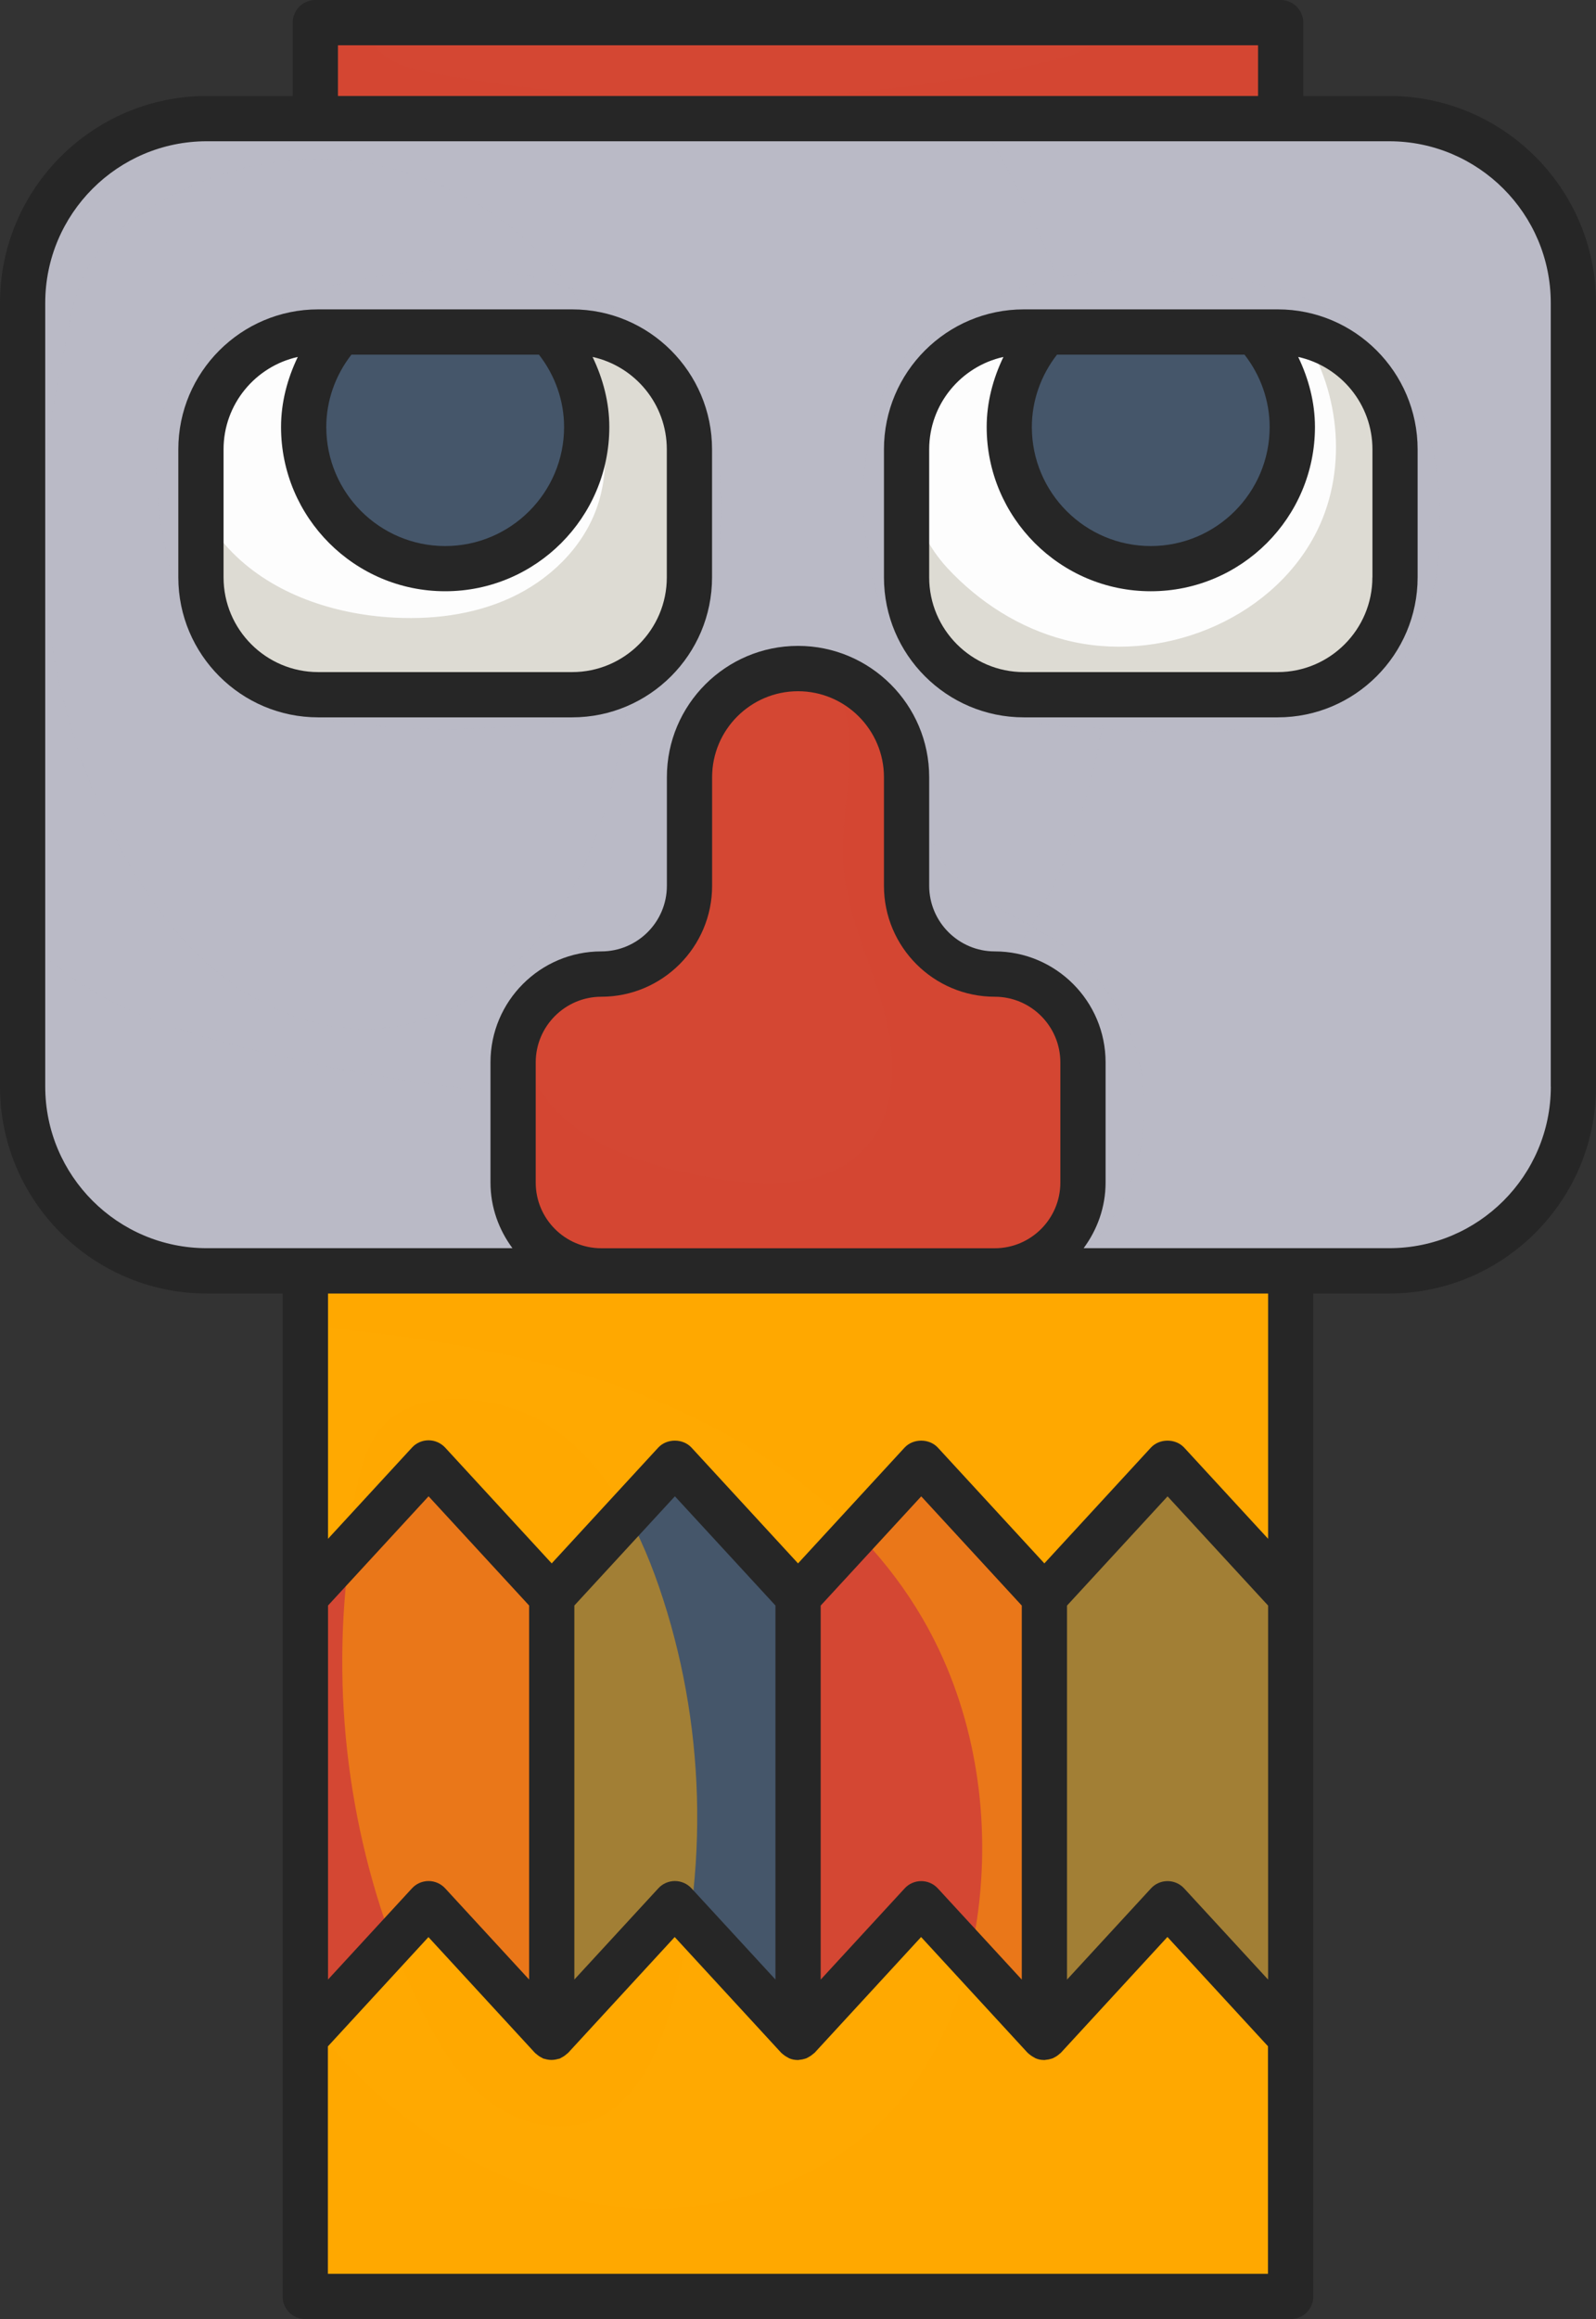
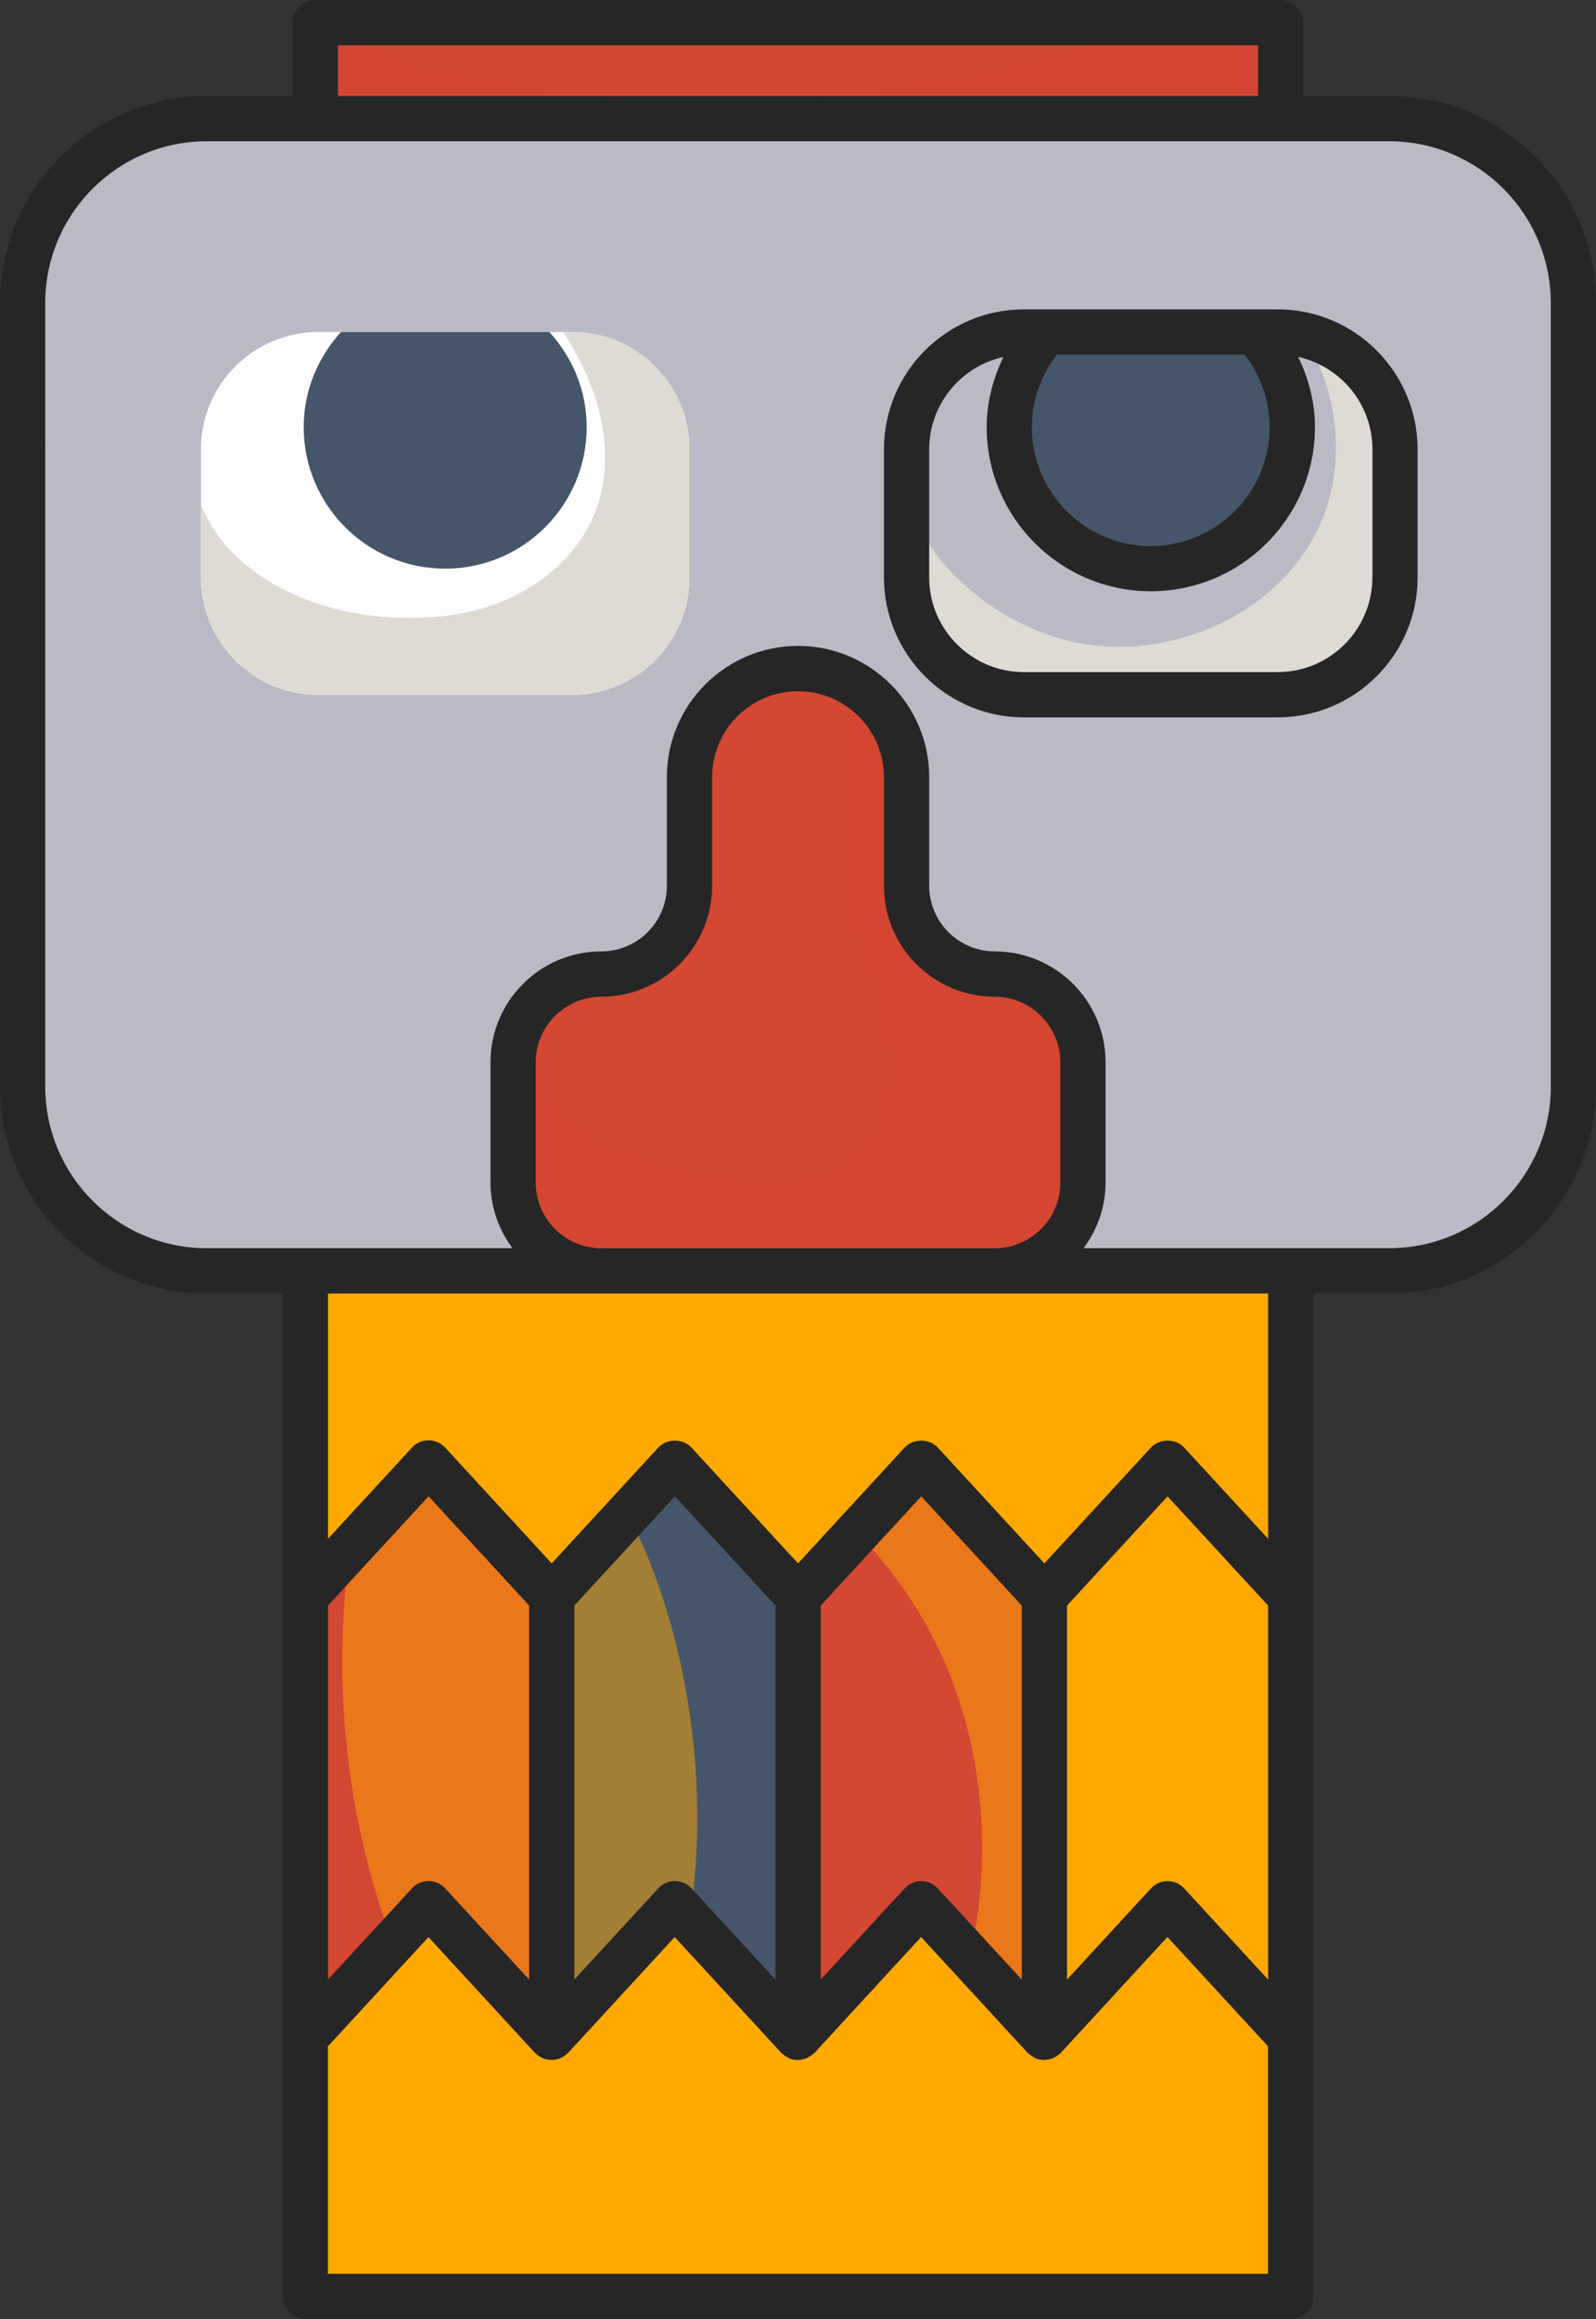
<svg xmlns="http://www.w3.org/2000/svg" viewBox="0 0 248.73 361.17">
  <rect x="0" y="0" width="248.73" height="361.17" fill="#333333" stroke="none" />
  <defs>
    <style>.d,.e,.f,.g,.h{opacity:.5;}.d,.e,.i{fill:#ffa901;}.d,.f{mix-blend-mode:screen;}.j{fill:#262626;}.k{isolation:isolate;}.e,.l,.g,.h{mix-blend-mode:multiply;}.f,.m,.h{fill:#babac6;}.l{fill:#dddbd3;}.n{fill:#fdfdfd;}.g,.o{fill:#d44733;}.p{fill:#45566a;}</style>
  </defs>
  <g class="k">
    <g id="a" />
    <g id="b">
      <g id="c">
        <g>
          <g>
            <g>
              <path class="m" d="M216.5,18.48H32.22c-15.85,0-28.7,12.85-28.7,28.7v122.05c0,15.85,12.85,28.7,28.7,28.7H216.5c15.85,0,28.7-12.85,28.7-28.7V47.18c0-15.85-12.85-28.7-28.7-28.7Z" />
              <path class="h" d="M245.2,47.18c0-15.85-12.85-28.7-28.7-28.7h-64.11c17.29,27.27,24.55,60.79,19.7,92.72-2.87,18.86-10.58,38.16-26.19,49.14-14.53,10.23-33.42,11.63-51.18,10.96-20.15-.77-40.21-3.77-59.71-8.93-11.36-3.01-23.92-7.79-31.5-17.27v24.13c0,15.85,12.85,28.7,28.7,28.7H216.5c15.85,0,28.7-12.85,28.7-28.7V47.18Z" />
              <path class="f" d="M18.11,130.81c4.03,7.8,9.14,15.19,15.96,20.73,6.82,5.54,15.49,9.11,24.26,8.67,12.69-.63,23.85-9.58,30.2-20.59,6.35-11.01,8.62-23.86,10.03-36.49,2.15-19.2,2.2-39.96-8.3-56.17-8.52-13.16-23.74-21.72-39.41-22.18-11.32-.33-22.79,3.58-31.65,10.61-8.05,6.39-7.81,13.28-9.88,22.73-5.36,24.49-2.78,50.28,8.8,72.68Z" />
              <path class="h" d="M25.43,64.18c-1.77,7.03-1.12,14.47,.42,21.55,1.67,7.67,4.63,15.52,10.73,20.46,5.58,4.52,13,5.98,20.15,6.7,10.87,1.09,21.88,.8,32.67-.87,6.36-.98,13.13-2.72,17.23-7.68,3.25-3.92,4.26-9.2,4.92-14.25,1.26-9.7,1.54-20.02-2.87-28.75-5.87-11.64-19.15-18.08-32.15-19.17-11.42-.96-22.75,1.57-33.69,4.56-9.15,2.5-14.99,7.82-17.42,17.44Z" />
              <path class="h" d="M136.81,92.98c1.84,5.99,5.04,11.83,10.23,15.33,5.55,3.74,12.57,4.33,19.25,4.81,10.69,.77,21.49,1.53,32.06-.18,7.38-1.2,14.95-3.84,19.77-9.56,4.67-5.53,6.09-13.12,6.29-20.36,.3-11.03-2.26-22.89-10.39-30.34-5.67-5.2-13.34-7.62-20.9-9.06-9.22-1.75-18.78-2.26-27.98-.41-9.01,1.82-21.41,6.82-26.12,15.24-5.55,9.91-5.46,23.98-2.22,34.54Z" />
              <path class="h" d="M172.72,190.64c4.77-6.86,6.65-15.66,5.1-23.87-1.54-8.21-6.5-15.72-13.43-20.38-5.74-3.85-12.93-6.01-16.97-11.61-2.41-3.34-3.35-7.48-4.33-11.48-.98-4-2.12-8.13-4.82-11.25-2.69-3.12-7.38-4.9-11.06-3.03-3.24,1.65-4.67,5.43-5.83,8.88-4.38,13.07-8.82,26.9-6.04,40.4,1.99,9.68,7.67,18.41,15.11,24.92,7.14,6.24,15.12,9.05,23.56,12.87,3.42,1.55,5.49,3.02,9.47,1.81,3.77-1.15,7.02-4.07,9.24-7.26Z" />
            </g>
            <g>
              <polygon class="i" points="124.36 197.92 47.58 197.92 47.58 357.65 124.36 357.65 201.15 357.65 201.15 197.92 124.36 197.92" />
              <polygon class="o" points="66.77 227.83 47.58 248.68 47.58 317.33 66.77 296.48 85.97 317.33 85.97 248.68 66.77 227.83" />
              <polygon class="p" points="105.17 227.83 85.97 248.68 85.97 317.33 105.17 296.48 124.36 317.33 124.36 248.68 105.17 227.83" />
-               <polygon class="p" points="181.95 227.83 201.15 248.68 201.15 317.33 181.95 296.48 162.76 317.33 162.76 248.68 181.95 227.83" />
              <polygon class="o" points="143.56 227.83 162.76 248.68 162.76 317.33 143.56 296.48 124.36 317.33 124.36 248.68 143.56 227.83" />
              <path class="e" d="M201.15,357.65V197.92H47.58v8.49c16.19,1.63,32.33,3.9,47.7,9.12,19.59,6.66,38.12,18.67,48.52,36.57,7.57,13.02,10.41,28.57,8.87,43.56-1.18,11.43-4.98,22.84-12.43,31.58-11.12,13.05-29.6,18.66-46.55,16.08-16.95-2.59-32.22-12.65-43.13-25.88-.98-1.19-1.96-3-2.97-5.07v45.27H201.15Z" />
            </g>
            <g>
              <path class="n" d="M49.6,51.71h39.57c10.09,0,18.28,8.19,18.28,18.28v19.94c0,10.09-8.19,18.28-18.28,18.28H49.59c-10.09,0-18.28-8.19-18.28-18.28v-19.94c0-10.09,8.19-18.28,18.28-18.28Z" />
              <path class="p" d="M85.63,51.71H53.14c-3.57,3.92-5.81,9.08-5.81,14.8,0,12.18,9.87,22.05,22.05,22.05s22.05-9.87,22.05-22.05c0-5.72-2.23-10.88-5.81-14.8Z" />
-               <path class="n" d="M159.56,51.71h39.57c10.09,0,18.28,8.19,18.28,18.28v19.94c0,10.09-8.19,18.28-18.28,18.28h-39.58c-10.09,0-18.28-8.19-18.28-18.28v-19.94c0-10.09,8.19-18.28,18.28-18.28Z" />
              <path class="p" d="M163.1,51.71h32.49c3.57,3.92,5.81,9.08,5.81,14.8,0,12.18-9.87,22.05-22.05,22.05s-22.05-9.87-22.05-22.05c0-5.72,2.23-10.88,5.81-14.8Z" />
              <path class="l" d="M107.45,89.92v-19.94c0-10.09-8.18-18.28-18.28-18.28h-1.39c1.67,2.63,3.16,5.37,4.29,8.27,2.38,6.13,3.13,13.1,.88,19.28-2.25,6.18-7.37,11.07-13.33,13.83-5.97,2.76-12.71,3.52-19.27,3.04-9.18-.68-18.5-3.97-24.76-10.72-1.83-1.97-3.17-4.28-4.27-6.7v11.2c0,10.09,8.18,18.28,18.28,18.28h39.58c10.09,0,18.28-8.18,18.28-18.28Z" />
              <path class="l" d="M217.41,89.92v-19.94c0-8.75-6.15-16.04-14.36-17.83,5.95,9.06,7.01,21.58,1.82,31.28-7.16,13.37-24.29,20.05-38.97,16.21-7.03-1.83-13.34-5.88-18.26-11.18-2.96-3.19-4.66-7.05-6.36-10.81v12.28c0,10.09,8.18,18.28,18.28,18.28h39.57c10.09,0,18.28-8.18,18.28-18.28Z" />
            </g>
            <g>
              <path class="o" d="M155.03,151.7c-7.59,0-13.75-6.15-13.75-13.75v-16.92c0-9.34-7.57-16.92-16.92-16.92s-16.92,7.57-16.92,16.92v16.92c0,7.59-6.15,13.75-13.75,13.75s-13.75,6.15-13.75,13.75v18.73c0,7.59,6.15,13.75,13.75,13.75h61.33c7.59,0,13.75-6.15,13.75-13.75v-18.73c0-7.59-6.15-13.75-13.75-13.75Z" />
              <path class="g" d="M124.36,197.92h30.66c7.59,0,13.75-6.15,13.75-13.75v-18.73c0-7.59-6.15-13.75-13.75-13.75s-13.75-6.15-13.75-13.75v-16.92c0-7.73-5.21-14.18-12.3-16.2,1.81,2.65,3,5.89,3.3,9.05,.67,7.11-1.37,14.25-.78,21.37,.63,7.58,4.18,14.57,6.21,21.9,2.03,7.33,2.23,16.03-2.9,21.65-5.98,6.56-16.33,6.12-25.05,4.42-7.83-1.52-15.84-3.8-21.82-9.07-4.86-4.28-5.92-8.93-6.8-14.26-.75,1.7-1.18,3.56-1.18,5.54v18.73c0,7.59,6.15,13.75,13.75,13.75h30.66Z" />
            </g>
            <g>
              <polygon class="o" points="124.36 3.52 49.14 3.52 49.14 18.48 124.36 18.48 199.59 18.48 199.59 3.52 124.36 3.52" />
              <path class="g" d="M171.4,5.8c-2.1,2.33-5.35,3.19-8.41,3.87-31.11,6.94-63.62,7.56-94.97,1.8-2.88-.53-6.45-1.17-8.65-3.3-1.76-1.7-1.77-3.16-1.69-4.66h-8.53v14.95H199.59V3.52h-26.95c-.27,.84-.66,1.64-1.24,2.28Z" />
            </g>
            <path class="d" d="M65.46,312.55c2.53,5.27,5.53,10.48,10.05,14.18,4.52,3.7,10.84,5.66,16.35,3.7,7.09-2.52,10.65-10.34,12.69-17.57,6.06-21.43,5.4-44.71-1.86-65.77-3.4-9.85-8.6-19.67-17.4-25.25-6.52-4.13-18.42-6.18-24.86-.57-5.87,5.12-5.93,18.94-6.6,26.4-1.97,22.14,2,44.82,11.62,64.88Z" />
          </g>
          <g>
            <path class="j" d="M216.5,14.95h-13.39V3.53c0-1.95-1.58-3.53-3.52-3.53H49.14c-1.95,0-3.52,1.58-3.52,3.53V14.95h-13.39C14.46,14.95,0,29.41,0,47.18v122.05c0,17.77,14.46,32.22,32.22,32.22h11.83v156.2c0,1.95,1.58,3.52,3.52,3.52H201.15c1.95,0,3.52-1.58,3.52-3.52V201.45h11.83c17.77,0,32.23-14.46,32.23-32.22V47.18c0-17.77-14.46-32.23-32.23-32.23ZM52.67,7.05H196.06v7.9H52.67V7.05Zm102.36,148.18c5.64,0,10.22,4.59,10.22,10.22v18.73c0,5.63-4.59,10.22-10.22,10.22h-61.32c-5.64,0-10.22-4.59-10.22-10.22v-18.73c0-5.63,4.59-10.22,10.22-10.22,9.52,0,17.27-7.75,17.27-17.27v-16.92c0-7.39,6.01-13.39,13.39-13.39s13.39,6.01,13.39,13.39v16.92c0,9.52,7.75,17.27,17.27,17.27Zm-61.32,46.22h103.92v38.2l-13.08-14.2c-1.34-1.45-3.85-1.45-5.19,0l-16.6,18.03-16.6-18.03c-1.34-1.45-3.85-1.45-5.19,0l-16.6,18.03-16.6-18.03c-1.34-1.45-3.85-1.45-5.19,0l-16.6,18.03-16.6-18.03c-.67-.72-1.61-1.14-2.59-1.14s-1.93,.41-2.59,1.14l-13.08,14.2v-38.2h42.6Zm72.58,48.6l15.67-17.01,15.67,17.01v58.25l-13.08-14.2c-.67-.73-1.61-1.14-2.59-1.14s-1.93,.41-2.59,1.14l-13.08,14.2v-58.25Zm-7.05,0v58.25l-13.08-14.2c-.67-.73-1.61-1.14-2.59-1.14s-1.93,.41-2.59,1.14l-13.08,14.2v-58.25l15.67-17.01,15.67,17.01Zm-51.47,44.04c-.67-.73-1.61-1.14-2.59-1.14s-1.93,.41-2.59,1.14l-13.08,14.2v-58.25l15.67-17.01,15.67,17.01v58.25l-13.08-14.2Zm-38.39,0c-.67-.73-1.61-1.14-2.59-1.14s-1.93,.41-2.59,1.14l-13.08,14.2v-58.25l15.67-17.01,15.67,17.01v58.25l-13.08-14.2Zm128.26,60.03H51.1v-35.42l15.67-17.02,16.6,18.03c.06,.07,.14,.11,.21,.17,.13,.12,.26,.22,.4,.32,.15,.11,.32,.2,.49,.28,.07,.04,.13,.09,.21,.12,.08,.03,.16,.03,.23,.05,.18,.06,.36,.1,.54,.12,.17,.03,.34,.04,.51,.04,.17,0,.34-.02,.51-.04,.18-.03,.36-.07,.53-.12,.08-.02,.16-.02,.24-.05,.08-.03,.14-.09,.22-.13,.17-.08,.32-.17,.47-.27,.14-.1,.28-.21,.41-.33,.07-.06,.15-.1,.21-.17l16.6-18.03,16.6,18.03c.41,.36,.7,.57,1.03,.73,.08,.04,.14,.1,.22,.13,.45,.19,.85,.25,1.25,.26,.18,.02,.26-.02,.35-.03,.28-.02,.56-.07,.83-.16,.28-.07,.34-.13,.42-.17,.16-.08,.31-.17,.47-.27,.15-.1,.29-.21,.42-.33,.07-.06,.15-.1,.21-.16l16.6-18.03,16.6,18.03c.42,.37,.71,.57,1.03,.73,.08,.04,.14,.1,.22,.13,.45,.19,.85,.25,1.25,.26,.18,.02,.26-.02,.35-.03,.28-.02,.56-.07,.83-.16,.28-.07,.34-.13,.42-.17,.16-.08,.32-.17,.47-.27,.15-.1,.28-.21,.41-.33,.07-.06,.15-.1,.21-.17l16.6-18.03,15.67,17.02v35.42Zm44.05-184.9c0,13.88-11.29,25.17-25.18,25.17h-47.63c2.12-2.87,3.42-6.38,3.42-10.22v-18.73c0-9.52-7.75-17.27-17.27-17.27-5.63,0-10.22-4.59-10.22-10.22v-16.92c0-11.27-9.17-20.44-20.44-20.44s-20.44,9.17-20.44,20.44v16.92c0,5.64-4.59,10.22-10.22,10.22-9.52,0-17.27,7.75-17.27,17.27v18.73c0,3.84,1.3,7.35,3.42,10.22H32.22c-13.88,0-25.17-11.29-25.17-25.17V47.18c0-13.88,11.29-25.18,25.17-25.18H216.5c13.88,0,25.18,11.29,25.18,25.18v122.05Z" />
-             <path class="j" d="M89.17,48.18H49.59c-12.02,0-21.8,9.78-21.8,21.8v19.94c0,12.02,9.78,21.8,21.8,21.8h39.58c12.02,0,21.8-9.78,21.8-21.8v-19.94c0-12.02-9.78-21.8-21.8-21.8Zm-34.4,7.05h29.22c2.54,3.26,3.92,7.21,3.92,11.28,0,10.21-8.31,18.53-18.53,18.53s-18.53-8.31-18.53-18.53c0-4.06,1.38-8.02,3.92-11.28Zm49.15,34.69c0,8.13-6.62,14.75-14.75,14.75H49.59c-8.13,0-14.75-6.62-14.75-14.75v-19.94c0-7.04,4.97-12.93,11.57-14.39-1.64,3.41-2.61,7.1-2.61,10.91,0,14.1,11.47,25.58,25.58,25.58s25.58-11.47,25.58-25.58c0-3.81-.97-7.5-2.61-10.91,6.61,1.46,11.57,7.35,11.57,14.39v19.94Z" />
            <path class="j" d="M199.13,48.18h-39.57c-12.02,0-21.8,9.78-21.8,21.8v19.94c0,12.02,9.78,21.8,21.8,21.8h39.57c12.02,0,21.8-9.78,21.8-21.8v-19.94c0-12.02-9.78-21.8-21.8-21.8Zm-34.4,7.05h29.22c2.54,3.26,3.92,7.21,3.92,11.28,0,10.21-8.31,18.53-18.53,18.53s-18.53-8.31-18.53-18.53c0-4.06,1.38-8.02,3.92-11.28Zm49.15,34.69c0,8.13-6.62,14.75-14.75,14.75h-39.57c-8.13,0-14.75-6.62-14.75-14.75v-19.94c0-7.04,4.96-12.92,11.57-14.39-1.64,3.41-2.61,7.1-2.61,10.91,0,14.1,11.47,25.58,25.58,25.58s25.58-11.47,25.58-25.58c0-3.81-.97-7.5-2.61-10.91,6.61,1.46,11.57,7.35,11.57,14.39v19.94Z" />
          </g>
        </g>
      </g>
    </g>
  </g>
</svg>